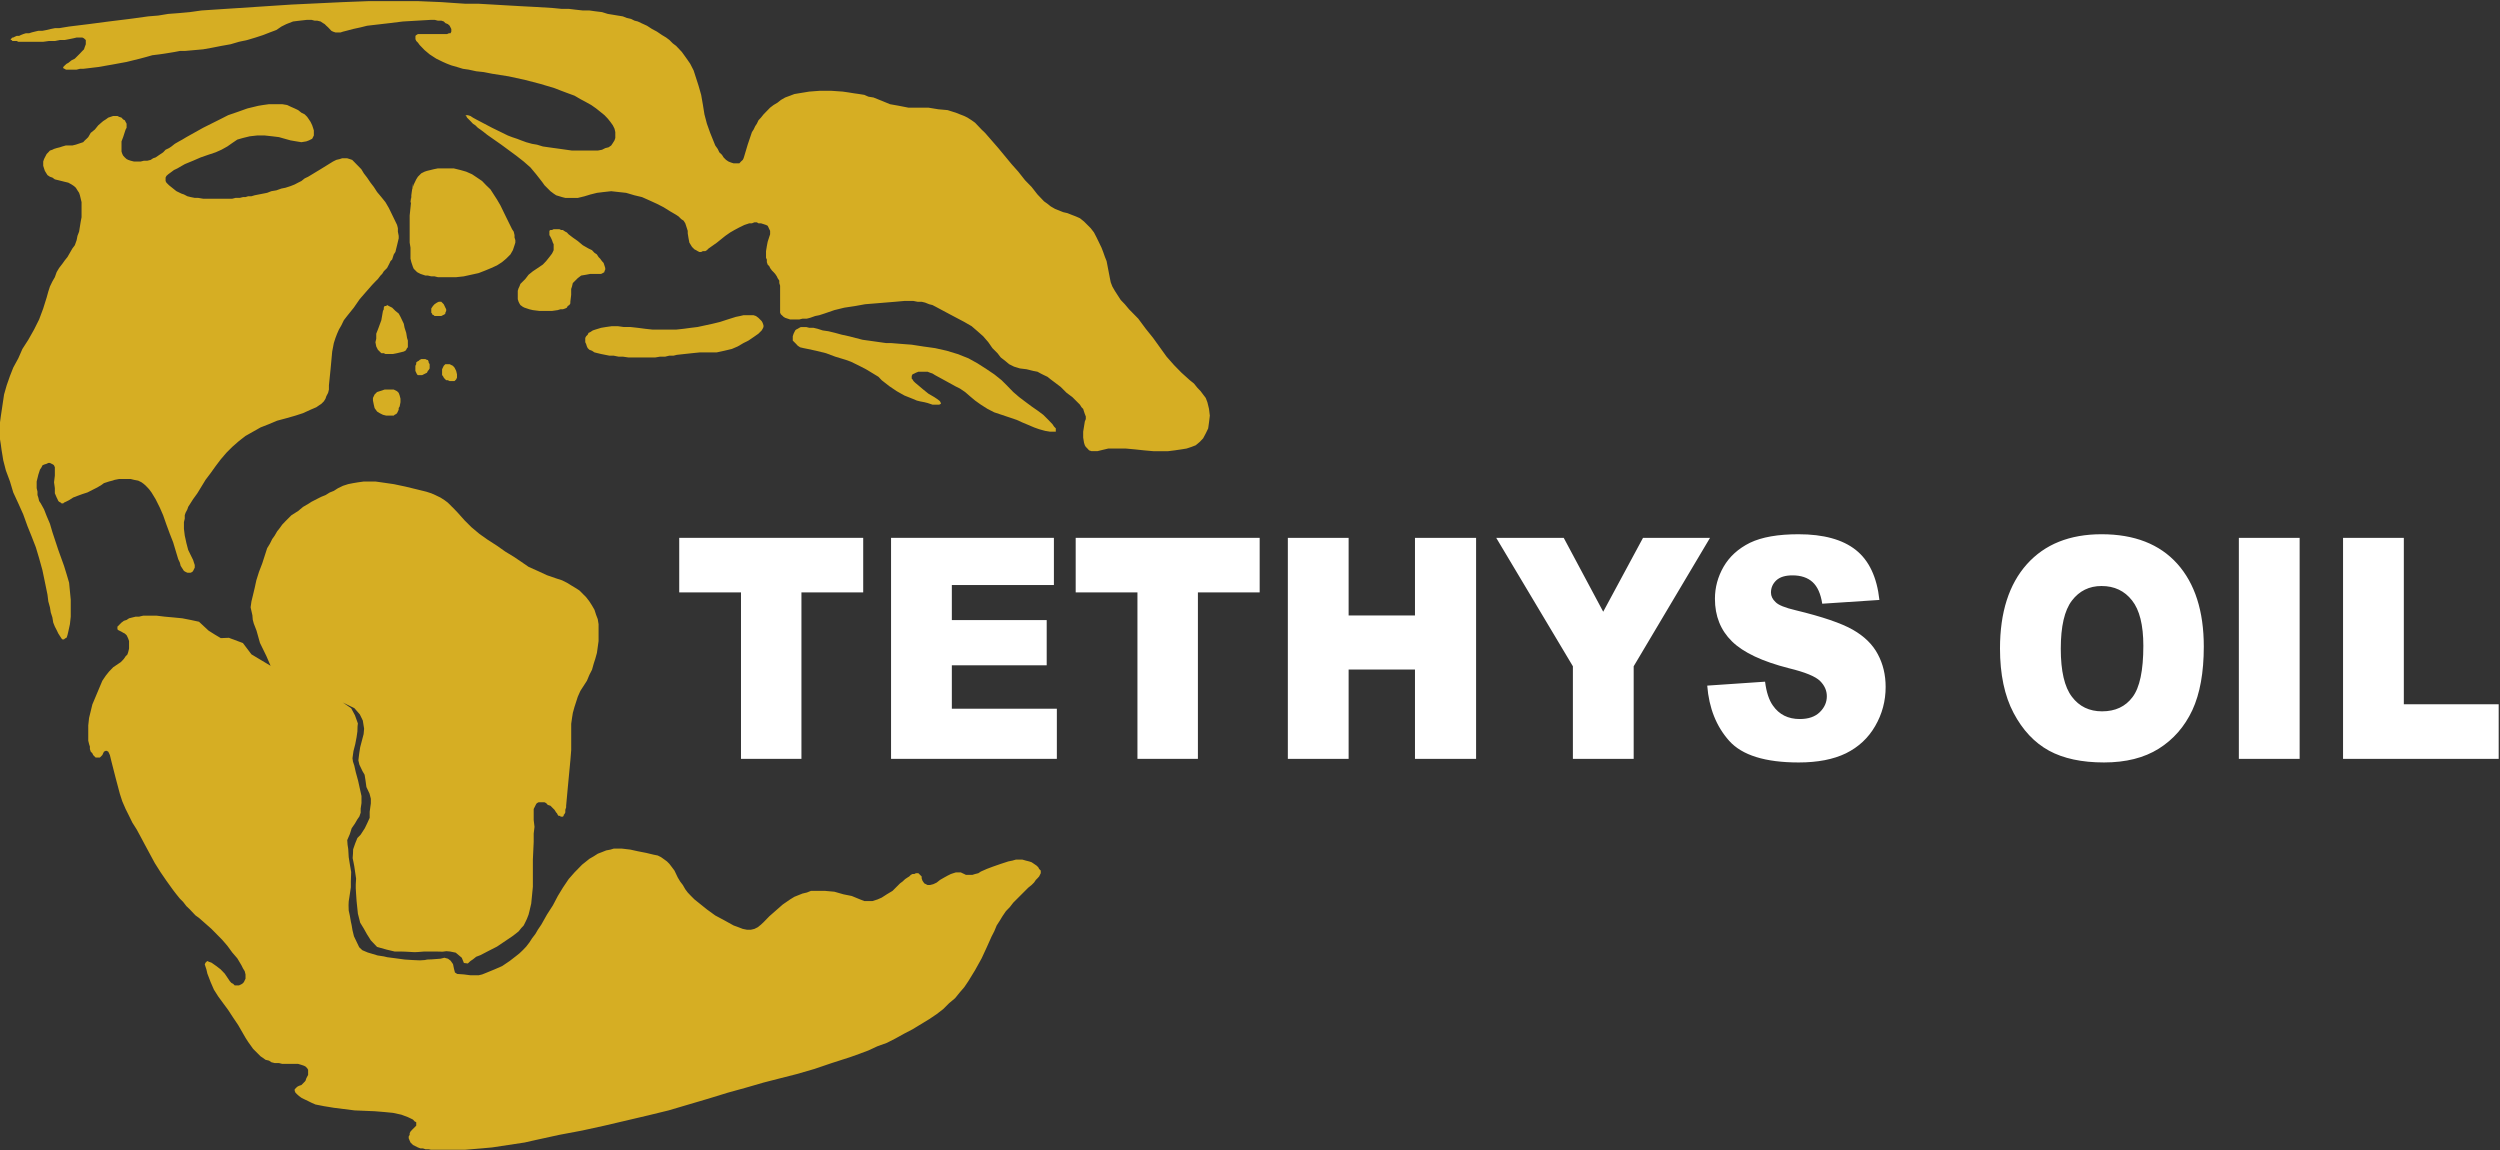
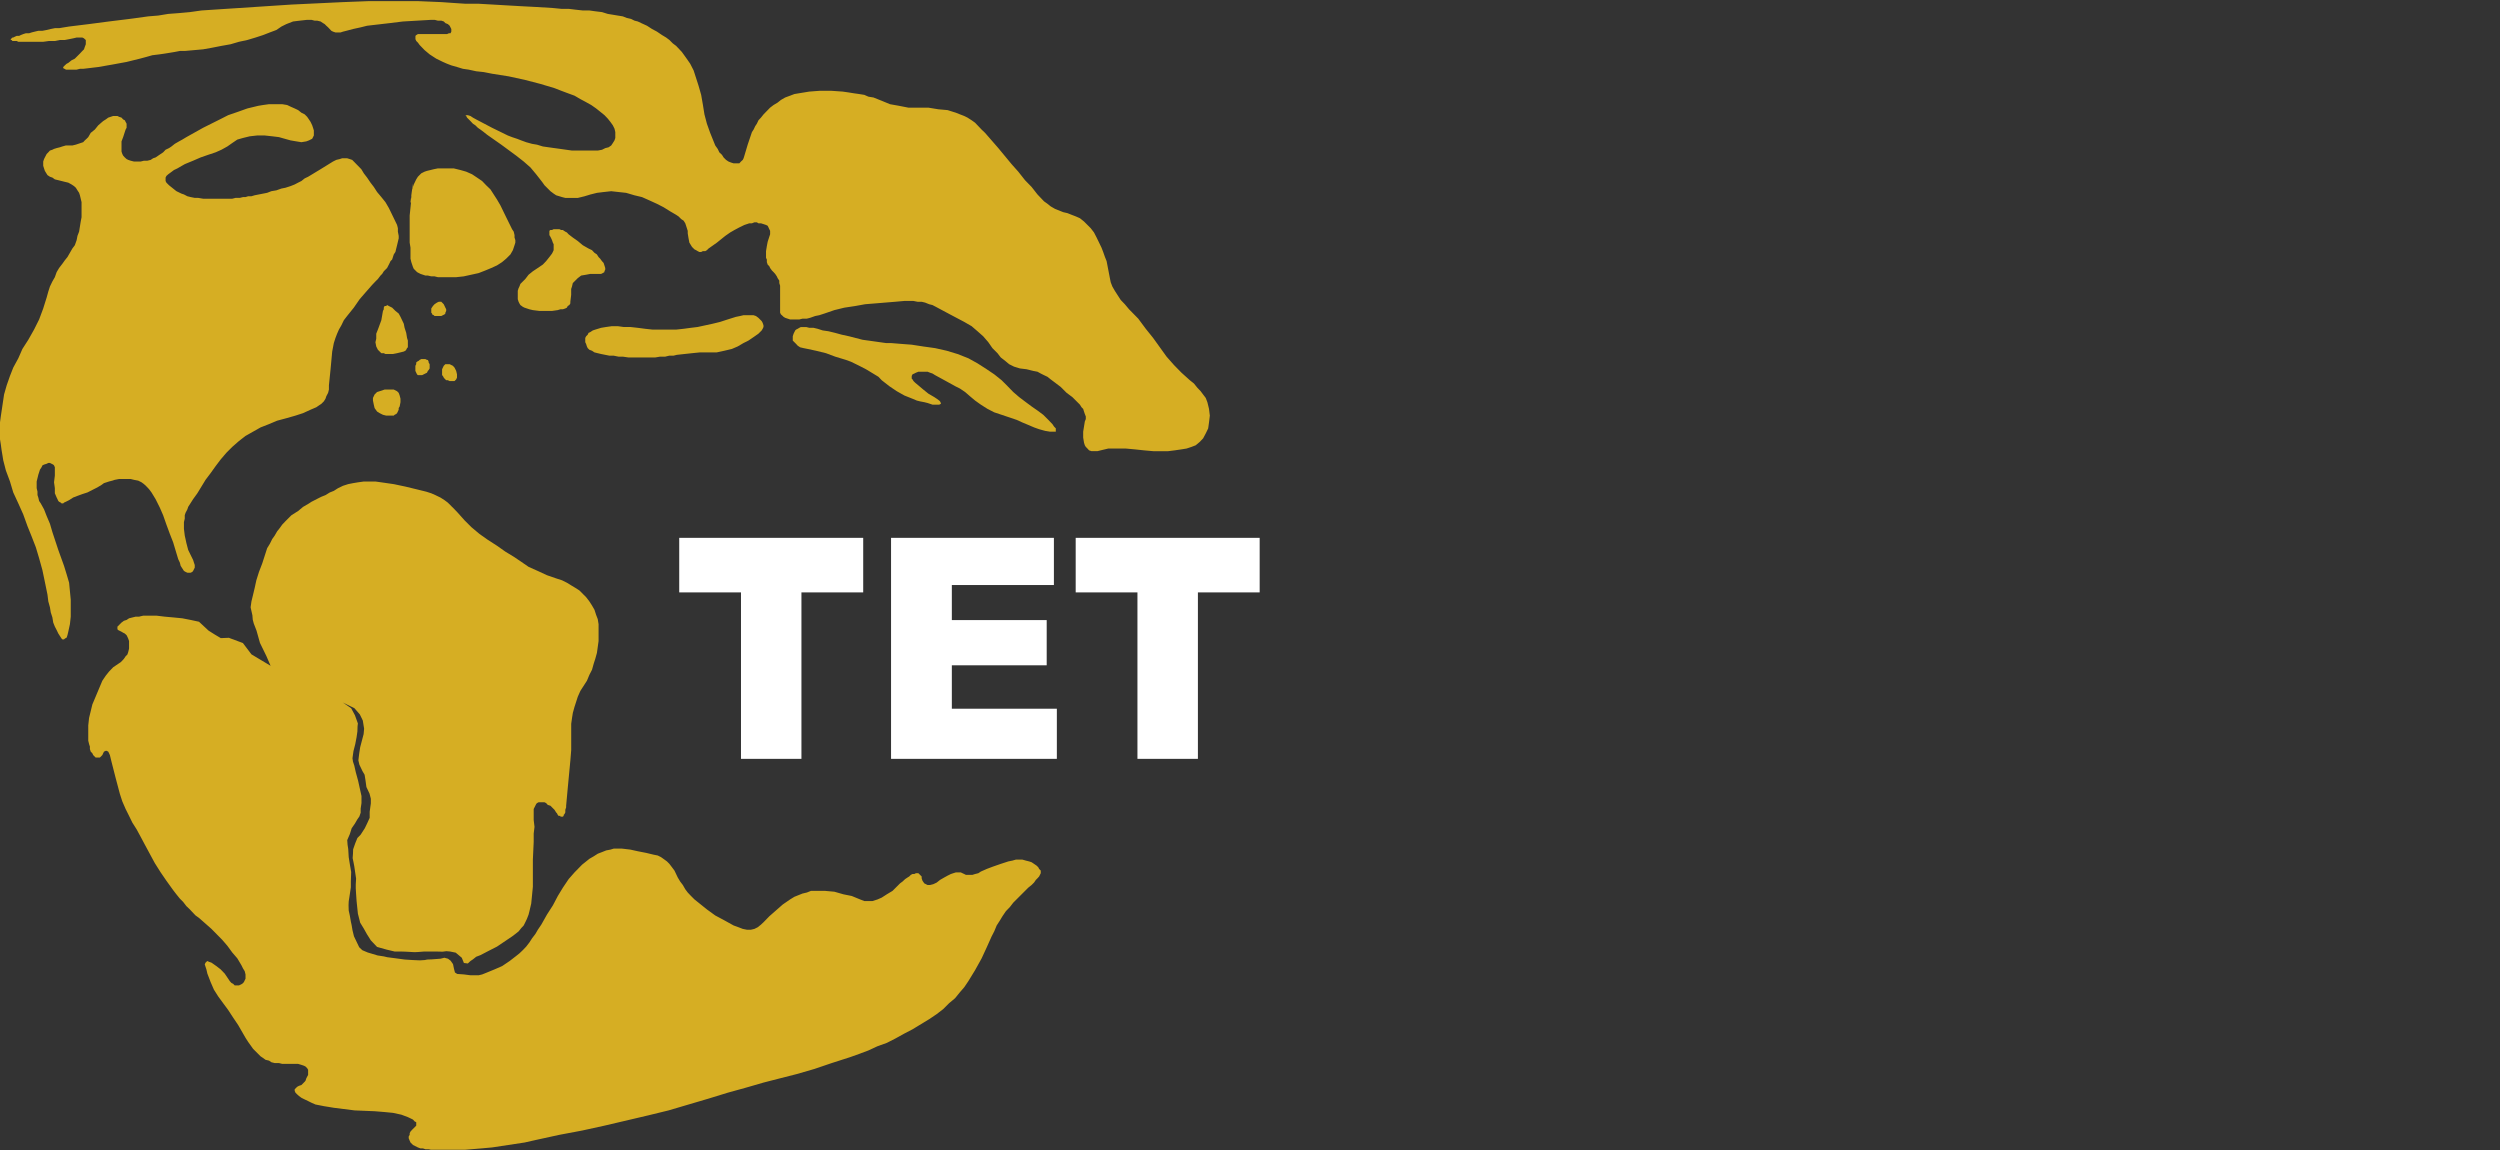
<svg xmlns="http://www.w3.org/2000/svg" version="1.2" viewBox="0 0 1526 702" width="1526" height="702">
  <rect x="0" y="0" width="1526" height="702" fill="#333333" stroke="none" />
  <title>logo-svg</title>
  <defs>
    <clipPath clipPathUnits="userSpaceOnUse" id="cp1">
      <path d="m53.87 199.63h590.59v502.17h-590.59z" />
    </clipPath>
    <clipPath clipPathUnits="userSpaceOnUse" id="cp2">
      <path d="m53.87 199.63h590.59v502.17h-590.59z" />
    </clipPath>
  </defs>
  <style>
		.s0 { fill: #d6ae23 } 
		.s1 { fill: #ffffff } 
	</style>
  <g id="Symbols">
    <g id="header">
      <g id="logo">
        <path id="Fill-1" class="s0" d="m9.1 22.4l1.1-0.5h1.5l1-0.5 1.5-0.6 1.6-0.5h2l1.5-0.5 2-0.5 2.1-0.5h2.5l2.6-0.5 2.5-0.6 2.5-0.5h2.6l3-0.5 3.1-0.5 12.2-1.5 12.2-1.6 12.2-1.5 11.7-1.6 6.1-0.5 6.1-1 6.6-0.5 6.6-0.6 7.1-1 7.6-0.5 7.6-0.5 7.7-0.5 32-2.1 31.5-1.5 15.8-0.6h29.9l14.3 0.6 7.1 0.5 7.6 0.5h8.1l8.7 0.5 8.6 0.5 8.7 0.5 9.6 0.5 9.7 0.6 5.1 0.5h4.5l4.1 0.5 4.6 0.5h4l3.6 0.5 4.1 0.5 3.5 1.1 3.1 0.5 3 0.5 3.1 0.5 2.5 1 2.6 0.6 2 1 2 0.5 2.1 1 3.5 1.6 3.1 2 3 1.6 3.1 2.1 2.5 1.5 2 1.5 2.1 2.1 2 1.5 3.5 3.7 2.6 3.6 2.5 3.6 2.1 4.1 3 9.3 1.6 5.6 1 5.7 1 6.2 1.5 5.7 2 5.6 2.1 5.2 1 2.5 1.5 2.1 1 2.1 1.6 1.5 1 1.6 1.5 1.5 1.5 1 1.5 0.6 1.6 0.5h3.5l1-1.1 1.1-1 0.5-1 0.5-1.6 2-6.7 2.6-7.7 1-1.5 1-2.1 1-1.5 1-2.1 1.5-1.6 1.6-2 4-4.1 2.1-1.6 2.5-1.5 2-1.6 2.6-1.5 3-1.1 2.6-1 3-0.5 6.1-1 6.6-0.5h6.6l7.2 0.5 3.5 0.5 3.1 0.5 3.5 0.5 3.1 0.5 2.5 1.1 3.1 0.5 5 2 5.1 2.1 5.6 1 5.6 1.1h12.2l6.1 1 5.6 0.5 5.1 1.6 2.5 1 2.6 1 2 1 2.5 1.6 2.1 1.5 2 2.1 2 2.1 2.1 2 8.1 9.3 8.1 9.8 4.1 4.6 4.1 5.2 4 4.1 3.6 4.6 4 4.2 2.1 1.5 2 1.6 2.6 1.5 2.5 1 2.5 1 2.6 0.6 2.5 1 2.6 1 2.5 1.1 2.5 2 2.1 2.1 2 2 2 2.6 1.6 3.1 1.5 3.1 1.5 3.1 1 2.6 1.1 3.1 1 2.5 0.5 2.6 0.5 2.6 0.5 2.6 0.5 2.6 0.5 2.5 1 2.6 1.5 2.6 1.6 2.5 2 3.1 2.5 2.6 2.6 3.1 5.6 5.7 4.6 6.2 4.5 5.6 4.1 5.7 4.1 5.7 4.5 5.1 4.6 4.7 5.1 4.6 2.5 2 2.1 2.6 2 2.1 1.5 2 1.6 2.1 1 2.6 0.5 2 0.5 2.1 0.5 4.1-0.5 4.2-0.5 3.6-1.5 3.1-1.6 3-2 2.1-2.5 2.1-2.6 1-3 1-3.1 0.5-4.1 0.6-4 0.5h-9.2l-5.6-0.5-5.6-0.6-5.5-0.5h-10.7l-4.6 1.1-2 0.5h-3.6l-1.5-0.5-1-1.1-1-1-0.6-1-0.5-1.6-0.5-3.1v-3.6l0.5-3.1 0.5-3.1 0.6-1.5v-1.6l-0.6-1.5-0.5-1.5-0.5-1.6-1-1-1-1.6-1.5-1.5-3.1-3.1-3.5-2.6-3.6-3.6-4.1-3.1-2-1.5-2-1.6-2.1-1-2-1-2-1.1-2.6-0.5-2-0.5-2-0.5-4.1-0.5-3.6-1.1-3-1.5-2.5-2.1-2.6-2-2-2.6-3.1-3.1-2.5-3.6-3.1-3.6-3.5-3.1-3.6-3.1-4.5-2.6-8.7-4.6-8.6-4.6-2.1-1.1-2-0.5-2.5-1-2.1-0.5h-2.5l-2.5-0.5h-5.6l-5.6 0.5-6.1 0.5-6.1 0.5-6.1 0.5-6.1 1.1-6.6 1-6.1 1.5-6.1 2.1-3.1 1-2.5 0.5-3.1 1.1-2 0.5h-2.6l-2 0.5h-5.6l-1.5-0.5-1.5-0.5-1-0.6-0.5-0.5-1.1-1-0.5-1v-16.5l-0.5-1.6v-1.5l-1-1.5-0.5-1.1-1-1.5-1-1.1-1-1-1.1-1.5-0.5-1.1-1-1-0.5-1.5v-1.6l-0.5-1v-4.1l0.5-3.1 0.5-2.6 1-3.1 0.5-1.5v-2.1l-0.5-1-0.5-1.1-0.5-1-1-0.5-1.5-0.5-1.6-0.5h-1.5l-1-0.6h-1.5l-1.5 0.6h-1.6l-1.5 0.5-1.5 0.5-3.1 1.5-3 1.6-2.6 1.5-3 2.1-5.1 4.1-5.1 3.6-1 1-1 0.6h-1.5l-1 0.5h-1.1l-1-0.5-1-0.6-1-0.5-1.5-1.5-1.6-2.6-0.5-2.6-0.5-3.1v-1.5l-1-3.1-0.5-1.5-1-1.6-1.5-1-1.6-1.6-1.5-1-3.6-2.1-4-2.5-4.1-2.1-4.6-2.1-4.5-2-4.6-1.1-5.1-1.5-4.6-0.5-4.5-0.5-4.6 0.5-4.1 0.5-4 1-3.6 1.1-4.1 1h-7.6l-2-0.5-1.6-0.5-2-0.6-1.5-1-2-1.5-1.6-1.6-2-2-1.5-2.1-3.6-4.6-3.5-4.2-4.1-3.6-4.6-3.6-9.1-6.7-8.7-6.1-2-1.6-2-1.5-1.6-1.1-1.5-1.5-1.5-1-1.5-1.6-2.1-2.1-0.5-1-0.5-0.5h1.5l1.6 0.5 1.5 1 2 1.1 9.7 5.1 9.6 4.7 2.6 1 3 1 2.6 1 3 1.1 3.6 1 3 0.5 3.6 1.1 3.5 0.5 7.2 1 7.1 1h15.7l2.6-0.5 2-1 2-0.5 1.6-1.1 1-1.5 1-1.6 0.5-1.5v-3.6l-0.5-2.1-1-2-1.5-2.1-1.6-2-2-2.1-2.6-2.1-2.5-2-3-2.1-3.6-2-3-1.6-3.6-2.1-4.1-1.5-4-1.5-4.1-1.6-8.7-2.6-9.6-2.5-9.7-2.1-10.1-1.6-5.1-1-4.6-0.5-4.6-1-3.5-0.5-3.6-1.1-3.5-1-2.6-1-2.5-1.1-4.1-2-4-2.6-3.1-2.6-3-3.1-1.1-1.5-1-1-0.5-1.1v-2l0.5-0.5 1-0.6h17.8l1.1-0.5h1l0.5-1v-1.6l-0.5-1-0.5-1-1.1-1-1.5-0.6-1-1-1.5-0.5h-2.1l-2-0.5h-2l-8.7 0.5-8.6 0.5-8.1 1-13.8 1.6-4 1-4.6 1-4.1 1.1-2 0.5-1.5 0.5h-3.1l-1.5-0.5-1-0.5-2-2.1-1.1-1-1-1-1-0.6-1.5-1-2.1-0.5h-1.5l-2-0.5h-2.6l-4.5 0.5-4.1 0.5-4.1 1.6-3 1.5-3.1 2.1-4 1.5-4.1 1.6-4.6 1.5-5 1.5-5.1 1.1-5.1 1.5-5.6 1-5.6 1.1-5.6 1-5.6 0.5-5.6 0.5h-3l-3.1 0.6-3 0.5-3.1 0.5-3.5 0.5-4.1 0.5-3.5 1-4.1 1.1-8.1 2-8.7 1.6-8.6 1.5-9.2 1.1h-2l-2 0.5h-6.6l-0.6-0.5h-0.5l-0.5-0.6v-0.5l0.5-0.5 0.5-0.5 1.1-1 1-0.5 2-1.6 2-1 3.1-3.1 1.5-1.6 1-1 0.5-1.5 0.6-1.6v-2.6l-0.6-0.5-0.5-0.5-1-0.5h-3.5l-2.1 0.5-2.5 0.5-2.6 0.5h-3l-3.1 0.6h-3.5l-3.6 0.5h-15.2l-1-0.5h-2.6l-0.5-0.6h-0.5v-0.5l0.5-0.5 0.5-0.5h0.5l1-0.5m65.1 49.4l1 1.1 1 0.5 0.5 1 0.6 1.1v2.5l-0.6 1.1-0.5 1.5-1 3.1-1 2.6v6.2l0.5 1.5 0.5 1 1 1.1 1.1 1 1 0.5 1.5 0.5 2 0.5h4.1l2-0.5h2.1l2-0.5 1.5-1 1.5-0.5 3.1-2.1 1.5-1 1.5-1.6 2.1-1 1.5-1 2-1.6 2.6-1.5 2-1.1 2.5-1.5 10.2-5.7 10.2-5.1 5.1-2.6 6.1-2.1 5.6-2 6.6-1.6 3-0.5 3.6-0.5h8.1l3 0.5 2.1 1 2.5 1.1 2.1 1 2 1.6 2 1 1.5 1.5 1.1 1.6 1 1.5 1 2.1 0.5 1.5 0.5 1.6v3.1l-0.5 1-0.5 1-1 0.5-1 0.5-1.6 0.6-3 0.5-3.1-0.5-3.5-0.6-3.6-1-3.5-1-4.1-0.5-4.6-0.5h-4.6l-4.5 0.5-4.1 1-3.5 1-3.1 2.1-3 2.1-3.6 2-3.6 1.6-4.5 1.5-4.6 1.6-4.6 2-5.1 2.1-4.5 2.6-2.1 1-2 1.5-1.5 1.1-1.1 1-0.5 1v2.1l0.5 1 1.6 1.6 2.5 2 2 1.6 3.1 1.5 1.5 0.5 2.1 1.1 2 0.5 2.5 0.5h2.1l3 0.5h17.8l2-0.5h2.6l2-0.5h1.5l1.6-0.5h2l2-0.6 5.1-1 2.5-0.5 2.6-1 3-0.5 3.1-1.1 2.5-0.5 3.1-1 2.5-1 2.1-1.1 2-1 2-1.6 2.1-1 7.6-4.6 7.6-4.7 2-1 2.1-0.5 1.5-0.5h3l1.6 0.5 1.5 0.5 1 1 4.6 4.7 1.5 2.5 2 2.6 2.1 3.1 2 2.6 2 3.1 2.6 3.1 2.5 3.1 2.1 3.6 2 4.1 3 6.2 0.5 2v2.1l0.5 2.6v1.5l-0.5 2.1-0.5 2.1-0.5 2-0.5 2.1-1 1.5-1 3.1-1 1-0.5 1.1-0.5 1-1.1 2.1-1 1-1 1-1 1.6-1 1-1.6 2.1-1.5 1.5-2 2.1-3.6 4.1-4 4.6-3.6 5.2-4.1 5.1-2 2.6-1.5 3.1-1.5 2.6-1.1 2.5-1 2.6-1 3.1-1 5.2-1 10.8-1 9.8v2.6l-0.5 2-1.1 2.1-0.5 1.5-1 1.6-1.5 1.5-1.5 1-1.6 1.1-3.5 1.5-4.6 2.1-4.6 1.5-5.6 1.6-5.6 1.5-5 2.1-5.1 2-9.2 5.2-4 3.1-4.1 3.6-3.6 3.6-3.5 4.1-3.1 4.1-3 4.2-3.1 4.1-5 8.2-2.6 3.6-3 4.7-0.5 1.5-1.1 2.1-0.5 1.5v2.1l-0.5 2.1v4.1l0.5 4.1 1 4.6 1.1 4.2 2 4.1 1 2 0.5 1.6 0.5 1.5v1.6l-0.5 1-0.5 1-0.5 0.6-1 0.5h-2l-1.1-0.5-1-0.6-2-3.1-0.5-2-1-2.1-3.1-10.3-2-5.1-2.1-5.7-2-5.7-2-4.6-2.6-5.2-2.5-4.1-1.5-2-1.5-1.6-1.6-1.5-1.5-1.1-2-1-2.6-0.5-2-0.5h-7.1l-2.6 0.5-1.5 0.5-2 0.5-1.5 0.5-1.6 0.5-1.5 1.1-2.5 1.5-6.1 3.1-3.1 1-3 1.1-2.6 1-2.5 1.6-2 1-1.1 0.5-0.5 0.5h-1l-0.5-0.5-1-0.5-0.5-0.5-0.5-1.1-0.5-1-1.1-2.6v-3.1l-0.5-3.6 0.5-4.1v-5.1l-0.5-1.1-0.5-0.5-1-0.5-1-0.5h-1l-1 0.5-1.6 0.5-1 0.5-0.5 1.1-1 1.5-0.5 1.6-0.5 1.5-0.5 2.1-0.5 2v4.1l0.5 2.1v2.1l0.5 1.5 0.5 2.1 1 1.5 2 3.6 1.6 4.1 2 4.7 1.5 5.1 3.6 10.9 3.5 9.7 1.6 5.2 1.5 5.1 0.5 5.2 0.5 5.2v10.3l-0.5 4.6-1 4.6-0.5 2.1-0.5 1.5-1.1 0.6-0.5 0.5h-1l-0.5-0.5-2-3.1-1-2.1-1.1-2.1-1-2.5-0.5-3.1-1-3.1-0.5-3.1-1-3.6-0.5-4.1-1.6-7.8-1.5-7.2-2-7.2-2-6.7-2.6-6.7-2.5-6.2-2.6-7.2-3-6.7-3.1-6.7-2-6.7-2.5-6.7-1.6-6.2-0.5-3.1-0.5-3-0.5-3.7-0.5-3.1v-10.2l0.5-3.7 1-6.7 1-6.7 1.6-5.6 2-5.7 2-5.1 3.1-5.7 2.5-5.7 3.6-5.6 3.5-6.2 3.1-6.2 2.5-6.7 2.1-6.7 1-3.6 1-3.1 1.5-3.1 1.5-2.6 1.1-3.1 1.5-2.5 2-2.6 1.5-2.1 1.6-2 1.5-2.6 1.5-2.6 1.5-2 1.1-3.1 0.5-2.6 1-2.6 0.5-3.1 0.5-3.1 0.5-2.6v-9.2l-0.5-2.1-0.5-2.1-0.5-1.5-1-1.5-1-1.6-1.1-1-1.5-1-2-1.1-2.1-0.5-2-0.5-2-0.5-2.1-0.5-1.5-1.1-1.5-0.5-1.5-1-1-1.6-0.6-1-0.5-1.5-0.5-1.6v-2.6l0.5-1.5 0.5-1 1.1-2.1 1-1 1-1.1 1.5-0.5 1-0.5 1.6-0.5 2-0.5 1.5-0.5 2.1-0.6h4l2.1-0.5 1.5-0.5 1.5-0.5 1.5-0.5 1-1.1 1.1-1 1-1 1.5-2.6 2.5-2 2.1-2.6 3-2.6 1.6-1 1.5-1.1 1.5-0.5 1.5-0.5h2.6l1 0.5 1.5 0.5m175.9 59.8l2-19.6v2.6l-0.5 2.1v1.5l-0.5 2.1v2.6l-0.5 1v2.1-2.6l0.5-4.2 0.5-3.6 1-3 1.5-3.1 1-1.6 2.1-2.1 2-1 1.5-0.5 2.1-0.5 2-0.5 2.5-0.5h9.7l4.1 1 3.5 1 3.6 1.6 3 2 3.1 2.1 2.5 2.6 2.6 2.5 2 3.1 2 3.1 2.1 3.6 3.5 7.2 3.6 7.3 1 1.5 0.5 2.1v1.5l0.5 1.6v1.5l-0.5 1.6-0.5 1.5-0.5 1.5-1.5 2.6-2.6 2.6-2.5 2.1-3.1 2-3.5 1.6-3.6 1.5-4.1 1.6-9.1 2-4.6 0.5h-11.2l-2-0.5h-2l-2.1-0.5h-1.5l-1.5-0.5-1.5-0.5-1-0.5-1.1-0.6-2-2-0.5-1.1-0.5-1.5-0.5-1.5-0.5-2.1v-6.7l-0.5-3.1v-16.5m2-19.6v2.6l-0.5 2.1v1.5l-0.5 2.1v2.6l-0.5 1v2.1-2.6l0.5-4.2 0.5-3.6 1-3 1.5-3.1 1-1.6 2.1-2.1 2-1 1.5-0.5 2.1-0.5 2-0.5 2.5-0.5h9.7l4.1 1 3.5 1 3.6 1.6 3 2 3.1 2.1 2.5 2.6 2.6 2.5 2 3.1 2 3.1 2.1 3.6 3.5 7.2 3.6 7.3 1 1.5 0.5 2.1v1.5l0.5 1.6v1.5l-0.5 1.6-0.5 1.5-0.5 1.5-1.5 2.6-2.6 2.6-2.5 2.1-3.1 2-3.5 1.6-3.6 1.5-4.1 1.6-9.1 2-4.6 0.5h-11.2l-2-0.5h-2l-2.1-0.5h-1.5l-1.5-0.5-1.5-0.5-1-0.5-1.1-0.6-2-2-0.5-1.1-0.5-1.5-0.5-1.5-0.5-2.1v-6.7l-0.5-3.1v-16.5m-10.7 56.2l2 2 2 1.6 1.1 2 1 2.1 1 2.1 0.5 2.5 1 3.1 0.5 3.1 0.5 1.6v4.1l-0.5 0.5-0.5 1-0.5 0.6-1 0.5-2 0.5-2.1 0.5-2.5 0.5h-4.6l-1-0.5h-1.5l-0.5-0.5-1-1-0.6-0.6-0.5-1-0.5-1-0.5-2.6 0.5-2.1v-3.1l1-2.5 2.1-5.7 1-5.7 0.5-1v-1l0.5-1h1l0.5-0.6 1.1 0.6 1 0.5 1 0.5m-4.6 50h5.6l1 0.5 1 0.5 0.5 0.5 0.5 0.5 0.6 1.6 0.5 2v2.1l-0.5 2.6-0.6 1v1l-0.5 1.1-0.5 1-0.5 0.5-1 0.5-0.5 0.5h-4.6l-2-0.5-2-1-1.6-1-1.5-2.1-0.5-2.1-0.5-2.5v-1.6l1-2.1 1-1 0.5-0.5 1.6-0.5 1.5-0.5 1.5-0.5m37.1-50l0.5 1v1l-0.5 1.1v0.5l-0.5 0.5-1 0.5-1 0.5h-4.1l-0.5-0.5-1-0.5v-0.5l-0.5-0.5v-2.6l1-1.5 1-1.1 1.5-1 1.1-0.5h1.5l0.5 0.5 0.5 0.5 0.5 0.5 1 2.1m-18.3 37.6v-2.1l0.5-1v-1l0.5-0.5 1.1-0.6 0.5-0.5 1-0.5h2.5l1 0.5h0.5l0.5 1.1v0.5l0.6 1v2.6l-0.6 1-0.5 0.5-0.5 1.1-1 0.5-1 0.5-1 0.5h-2.6l-0.5-0.5-0.5-1-0.5-1.1v-1m16.3 1v-1l1-2.1 0.5-0.5 0.5-0.5h2.6l2 1 1 1.1 1 2 0.5 2.1v2l-0.5 1.1-0.5 0.5-0.5 0.5h-3l-1.1-0.5h-1l-1-1-0.5-0.6-0.5-1-0.5-0.5v-2.6m46.2-43.8v-5.1l0.5-1.6 0.5-1 0.6-1.6 1-1 2-2 2-2.6 2.6-2.1 3-2 3.1-2.1 2-2.1 2-2.5 1.6-2.1 0.5-1 0.5-1.1v-3.6l-0.5-1-0.5-1.5-0.5-1.1-0.5-1-0.6-1v-2.6l0.6-0.5h1l1-0.5h3.5l1.1 0.5h1l1.5 1 1 0.5 1 1.1 2.6 2 3 2.1 3.1 2.6 3.5 2 2.1 1 1.5 1.6 1.5 1 1 1.6 1 1 1.1 1.5 1 1.1 0.5 1.5 0.5 1.6v1l-0.5 1v0.5l-1 0.6-1 0.5h-6.6l-2.6 0.5-3 0.5-2.1 1.6-1.5 1.5-1.5 1.5-0.5 2.1-0.5 1.5v3.6l-0.5 4.2v1l-0.6 1-1 0.6-0.5 1-1 0.5-1.5 0.5h-1.5l-1.6 0.5-3.5 0.5h-7.7l-4-0.5-2.1-0.5-1.5-0.5-1.5-0.5-1-0.5-1.5-1.1-0.6-1-0.5-1-0.5-1.6m41.2 26.3v-2.6l0.5-1 1-1 0.5-1.1 1.1-0.5 1.5-1 1.5-0.5 3.6-1.1 3-0.5 3.6-0.5h3.5l3.6 0.5h4.1l4.5 0.5 4.6 0.6 4.6 0.5h14.2l4.6-0.5 4.5-0.6 4.1-0.5 4.6-1 4.6-1 4.5-1.1 4.6-1.5 5.1-1.6 2.5-0.5 2.1-0.5h6.1l1.5 0.5 1.5 1.1 2 2 0.6 1.1 0.5 1.5v1l-0.5 1.1-0.6 1-1 1-1 1-3 2.1-3.1 2.1-3 1.5-3.6 2.1-3.5 1.5-4.6 1.1-4.6 1h-10.2l-5 0.5-4.6 0.5-4.6 0.5-2 0.5h-2.6l-2.5 0.6h-3.1l-3 0.5h-16.3l-3.5-0.5h-2.6l-3-0.6h-2.6l-2.5-0.5-2.5-0.5-2.1-0.5-2-0.5-1.5-1-1.6-0.6-1-1-0.5-1-0.5-1.6-0.5-1" />
        <g id="Group-15">
          <g id="Clip-13">
					</g>
          <g id="Clip-Path: Fill-12" clip-path="url(#cp1)">
            <path id="Fill-12" class="s0" d="m483.9 205.3l0.5-1.6 1-2 0.5-0.5 1-0.5 1-0.6 1-0.5h3.1l2 0.5h2.6l2.5 0.6 3.1 1 3.5 0.5 4.1 1 4 1.1 4.6 1 8.1 2.1 3.6 0.5 3.6 0.5 3.5 0.5 3.6 0.5h3l6.1 0.5 6.6 0.5 7.1 1.1 7.2 1 7.1 1.6 6.6 2 6.6 2.6 5.6 3.1 5.6 3.6 4.6 3.1 4.5 3.6 3.6 3.6 3.5 3.6 3.6 3.1 4.1 3.1 3.5 2.6 3.6 2.5 3.5 2.6 3.1 3.1 2.5 2.6 1 1.5 1.1 1.1v2h-3.6l-3-0.5-3.6-1-3.1-1.1-3.5-1.5-3.6-1.5-3.5-1.6-9.2-3.1-4.5-1.5-4.1-2.1-4.1-2.6-3.5-2.5-3.1-2.6-3-2.6-3.1-2.1-3-1.5-5.6-3.1-6.6-3.6-1.6-1-1.5-0.5-1.5-0.6h-5.6l-1.5 0.6-1 0.5-1.1 0.5-0.5 1v1.6l0.5 0.5 0.6 1 1 1 2.5 2.1 2.5 2.1 3.1 2.5 3.6 2.1 1.5 1 1.5 1.1 0.5 0.5 0.5 1v0.5l-1 0.5h-4.1l-1.5-0.5-1.5-0.5-2-0.5-2.6-0.5-2-0.5-2.6-1.1-5-2-4.6-2.6-4.6-3.1-4.6-3.6-2-2.1-5.1-3.1-2.5-1.5-3.1-1.6-3-1.5-3.1-1.5-3-1.1-6.6-2-5.6-2.1-6.1-1.5-5.1-1.1-2.5-0.5-2.1-0.5-1.5-1-1-1.1-2-2v-2.6" />
          </g>
          <g id="Clip-Path: Fill-14" clip-path="url(#cp2)">
            <path id="Fill-14" class="s0" d="m276.5 588.4l0.6 2.9 0.6 2.3 1.4 0.9 4.2 0.3 1.4 0.2 2.5 0.3h5l2.1-0.5 2.5-1 5.1-2.1 4.6-2 4.6-3.1 4-3.1 2-1.6 2.1-2 2-2.1 2-2.6 1.6-2.5 2-2.6 1.5-2.6 2.1-3.1 3.5-6.2 3.6-5.6 3-5.7 3.1-5.1 3.5-5.2 3.6-4.1 4.6-4.7 4.5-3.6 2.6-1.5 2.5-1.6 2.6-1 2.5-1 2.6-0.5 2-0.6h5.1l5.1 0.6 4.5 1 5.1 1 4.6 1.1 2.5 0.5 2 1 2.1 1.5 1.5 1.1 1.5 1.5 1.6 2.1 1.5 2 1 2.1 1 2.1 1.5 2.5 1.6 2.1 1.5 2.6 1.5 2 2 2.1 2.1 2.1 2.5 2 5.1 4.1 5.1 3.7 5.6 3 5.6 3.1 3 1.1 2.6 1 2.5 0.5h2.5l2.1-0.5 2-1 2-1.6 1.6-1.5 3.5-3.6 4.1-3.6 4.1-3.6 4.5-3.1 2.6-1.6 2.5-1 2.5-1 2.6-0.6 2.5-1h8.7l5.6 0.5 5.6 1.6 5 1 5.1 2.1 2.6 1h5l3.1-1 2.5-1.1 3.1-2 3.5-2.1 3.1-3.1 1.5-1.5 1.5-1.1 1.6-1.5 1.5-1 1-0.6 1-1 1-0.5h1.1l1-0.5h1.5l0.5 0.5 0.5 0.5 0.5 0.5 0.5 0.5v1.1l0.5 1.5 1.1 1.6 1 0.5 1 0.5h1.5l2-0.5 2.1-1 2-1.6 2.6-1.5 2-1.1 2-1 1.5-0.5 1.6-0.5h3l1 0.5 1.1 0.5 1 0.5h4l1.6-0.5 2-0.5 1.5-1 3.6-1.6 4-1.5 4.6-1.6 4.6-1.5 2.5-0.5 2.1-0.6h4l2.1 0.6 2 0.5 1.5 0.5 1.5 1 1.6 1.1 1 1 0.5 1 1 1v1.6l-0.5 1-0.5 1-1 1.1-1 1-1.1 1.6-1.5 1.5-2 1.6-2 2-2.1 2.1-5.1 5.1-2 2.6-2.5 2.6-2.1 3.1-1.5 2.5-2 3.1-1.5 3.6-1.6 3.1-3 6.7-3.1 6.7-4 7.2-4.1 6.7-2.5 3.7-2.6 3-3 3.7-3.6 3-3.6 3.6-4 3.1-4.6 3.1-5.1 3.1-5.1 3.1-5 2.6-5.6 3.1-5.1 2.6-5.6 2-5.6 2.6-5.6 2.1-5.6 2-11.2 3.6-10.6 3.6-10.7 3.1-10.2 2.6-10.1 2.6-10.7 3.1-11.2 3.1-11.7 3.6-12.2 3.6-12.2 3.6-12.7 3.1-13.2 3.1-13.2 3.1-13.7 3-13.8 2.6-14.2 3.1-7.1 1.6-6.6 1-6.6 1-6.6 1-6.6 0.6-6.1 0.5-6.1 0.5h-17.8l-2.1-0.5h-2l-1.5-0.5h-1.5l-1.6-0.6-1-0.5-1-0.5-1-0.5-0.5-0.5-0.5-0.5-0.5-0.5-0.5-1.1-0.6-1.5v-1.1l0.6-1v-1l0.5-1 1-1.1 1-1 1-1 0.5-0.5v-2.1l-1-0.5-1-1.1-1-0.5-2.1-1-4-1.5-5.1-1.1-5.1-0.5-6.1-0.5-12.2-0.5-12.7-1.6-3-0.5-3.1-0.5-2.5-0.5-2.6-0.5-2.5-1.1-2-1-2.1-1-2-1-1.5-1.1-1.1-1-1-1-0.5-1.1v-1l0.5-0.5 1-1 1.1-0.6 1.5-0.5 1-1 1-1 0.5-0.6 0.5-1.5 1.1-2.1v-3.1l-0.6-1-1-1-1-0.5-1.5-0.5-2-0.6h-9.7l-2-0.5h-2.6l-2-0.5-1.5-1-2.1-0.5-1.5-1.1-1.5-1-1.5-1.5-1.6-1.6-1.5-1.5-1.5-2.1-1.5-2.1-1.6-2.5-1.5-2.6-3-5.2-3.1-4.6-3-4.6-3.1-4.2-3-4.1-2.6-4.1-2-4.6-2-5.2-0.6-2.6-0.5-1.5-0.5-1.6 0.5-1 0.5-0.5 0.6-0.5 1 0.5 1.5 0.5 3 2.1 2.6 2 2.5 2.6 2.1 3.1 1 1.5 1 1.1 1 0.5 1 1h2.6l1-0.5 1-0.5 1-1 0.5-1.1 0.5-1v-2.6l-0.5-2-1-1.6-1-2-2.5-4.2-3.1-3.6-3-4.1-3.1-3.6-6.6-6.7-7.6-6.7-2.1-1.5-2-2.1-1.5-1.6-2.1-2-2-2.6-2-2-2.1-2.6-2-2.6-4.1-5.7-3.5-5.1-3.6-5.7-6.1-11.3-2.5-4.7-2.5-4.6-2.6-4.1-2-4.1-2.1-4.2-2-4.6-1.5-4.6-2.6-9.8-2.5-9.8-1-4.1-0.5-1.1-0.5-1-1-0.5h-0.5l-1.1 0.5-0.5 1-0.5 1.1-1 1-0.5 0.5h-2.6l-0.5-0.5-1-1-0.5-1.1-1-1-0.5-1.6v-1.5l-0.5-1.5-0.5-2.1v-9.3l0.5-4.6 2-8.2 6.1-14.5 2.1-3.1 2-2.5 2.5-2.6 3.1-2.1 1.5-1 1-1 1-1.1 1-1.5 1.1-1.1 0.5-1.5 0.5-2.1v-4.6l-0.5-1.5-0.5-1.1-0.5-1-1.1-1-1-0.5-1-0.6-1-0.5-1-0.5-0.5-0.5v-1.6l0.5-0.5 1-1 1-1 1.5-1.1 1.6-0.5 1.5-1 2-0.5 2-0.5h2.1l2.5-0.6h8.2l5 0.6 5.6 0.5 5.1 0.5 5.1 1 5.1 1.1 5.8 5.4 3.8 2.4 3.7 2.2 4.9-0.2 8.6 3.2 5.2 6.9 11.7 7-2.6-6-3.9-8-2.1-7.5-1.7-4.4-0.6-2.3-0.2-2.6-1.1-4.9 0.5-3.6 1-4.1 1-4.2 1-4.6 1.6-5.1 2-5.2 2-6.2 1-3.1 1.6-2.6 1.5-3 1.5-2.1 1.5-2.6 1.6-2 1.5-2.1 2-2.1 3.6-3.6 4.1-2.6 3-2.5 3.6-2.1 1.5-1 4.1-2.1 2-1 2.5-1 2.6-1.6 2.5-1 2.5-1.6 3.1-1.5 3.1-1 3-0.6 3-0.5 3.6-0.5h7.1l3.6 0.5 7.6 1.1 7.1 1.5 6.6 1.6 6.1 1.5 3.1 1 2.5 1.1 3.1 1.5 2.5 1.6 2 1.5 4.1 4.1 2 2.1 4.1 4.6 4.1 4.1 5 4.2 5.1 3.6 5.6 3.6 5.1 3.6 5.1 3.1 4.6 3.1 4.5 3.1 5.6 2.5 5.6 2.6 6.1 2.1 3.1 1 3 1.5 2.6 1.6 2.5 1.5 2.5 1.6 2.1 2.1 2 2 2 2.6 1.6 2.5 1.5 2.6 1 3.1 1 2.6 0.5 3.1v10.3l-0.5 3.6-0.5 3.6-1 3.6-1 3.1-1 3.6-1.6 3.1-1.5 3.6-2 3.1-2 3.1-1.6 3.6-2 6.2-1 3.6-0.5 3.1-0.5 3.6v16l-0.5 6.2-1.6 16.9-1 10.9v1l-0.5 1.5v1.6l-0.5 1-0.5 0.5v0.6l-0.5 0.5h-1.5v-0.5h-1.1l-0.5-0.6-0.5-1-0.5-0.5-1-1.6-1.5-1.5-1-1-1.6-0.5-1-1.1-1-0.5h-3.6l-1 0.5-0.5 0.6-0.5 1-0.5 1-0.5 1v6.7l0.5 4.2-0.5 4.1v5.1l-0.5 10.8v16.5l-0.5 5.2-0.5 5.1-1.1 4.7-0.5 2-1 2.6-1 2.1-1 2-1.5 1.6-1.6 2-2 1.6-2 1.5-9.2 6.2-5.1 2.6-5 2.6-2.6 1-2 1.6-1.5 1-1.6 1.5-2.4-0.3-1.3-3.2-3.7-3.1-3.4-0.7-2.3-0.2-2.3 0.3-4.3-0.1h-6.8l-3.9 0.3-2.1 0.1-5.4-0.3-3.1-0.1h-3.7l-5-1.2-5.7-1.6-3.8-4-2.4-3.8-1.9-3.4-2.2-3.6-1.4-5.5-0.8-7.7-0.3-4.4-0.2-3.4v-2.4l0.2-3.5-1.1-7.5-0.5-2.6-0.5-2.4 0.2-2.7 0.1-2.7 1.3-3.7 1.3-3.2 1.9-1.9 2.6-4 1.5-3.1 1.5-3.3v-3.7l0.7-5.1v-2.9l-0.8-3.1-1.9-4-0.6-4.4-0.5-3.1-1.3-2.2-1.9-4-0.6-2.6 0.5-4.1 0.6-3.9 2.1-8 0.3-3.3-0.8-5-1.8-3.7-3.3-3.8-7.1-3.5 5.1 3.5 2.3 4.3 1.8 5-0.2 1.7-0.1 3.2-0.5 3.5-0.8 4.2-1.1 4.3-0.6 4.3 0.3 2.1 0.8 2.4 0.9 4 1.4 5.1 2.1 9.5v4.3l-0.5 3.4v2.5l-0.8 2.3-1.2 1.7-1.5 2.6-2 2.9-1.1 3.5-1.6 3.7 0.2 2.8 0.4 2.6 0.3 5 0.7 4.4 0.8 4.7-0.2 5.6v3.7l-0.6 4.1-0.7 4.5-0.1 2.4 0.1 3.2 0.7 3.2 0.6 3.5 0.5 2.3 0.5 3 0.9 3.7 3.2 6.7 1.9 1.8 1.4 0.6 1.9 0.8 2.7 0.8 3.3 1 3.9 0.6 2.1 0.5 4.7 0.6 5.9 0.8 4.7 0.3 4.6 0.2 3-0.2 1.4-0.3 2.7-0.1 2.6-0.2 2.8-0.2 2.4-0.6 2.2 0.6 1.6 1.2 1.4 2" />
          </g>
        </g>
        <path id="Fill-16" class="s1" d="m414.6 328.3h112.3v33.3h-37.7v101.6h-36.9v-101.6h-37.7v-33.3m129.3 0h99.4v28.8h-62.3v21.4h57.9v27.6h-57.9v26.5h64.1v30.6h-101.2v-134.9m112.7 0h112.3v33.3h-37.7v101.6h-36.9v-101.6h-37.7v-33.3" />
-         <path id="Fill-19" fill-rule="evenodd" class="s1" d="m786.1 328.3h37.1v47.4h40.5v-47.4h37.3v134.9h-37.3v-54.5h-40.5v54.5h-37.1zm168.4 0l24.1 45.1 24.3-45.1h40.9l-46.6 78.4v56.5h-37.1v-56.5l-46.8-78.4zm87.6 90.2l35.3-2.4q1.2 9.6 4.8 14.6 5.7 8.2 16.4 8.2 7.9 0 12.2-4.2 4.3-4.2 4.3-9.7 0-5.2-4.1-9.3-4.2-4.2-19-7.8-24.4-6.2-34.8-16.4-10.4-10.2-10.4-26 0-10.4 5.3-19.6 5.4-9.3 16.1-14.6 10.8-5.2 29.6-5.2 22.9 0 35 9.6 12.1 9.6 14.4 30.5l-34.9 2.3q-1.4-9.1-5.9-13.2-4.5-4.1-12.3-4.1-6.5 0-9.8 3-3.3 3.1-3.3 7.5 0 3.2 2.8 5.8 2.5 2.7 12.3 5 24.4 5.9 34.9 11.9 10.5 6 15.2 14.9 4.8 8.9 4.8 20 0 12.9-6.4 23.9-6.3 10.9-17.8 16.6-11.5 5.6-28.9 5.6-30.6 0-42.4-13.2-11.8-13.2-13.4-33.7zm178.7-22.7q0-33 16.4-51.4 16.4-18.3 45.6-18.3 30 0 46.2 18 16.2 18.1 16.2 50.6 0 23.7-7 38.8-7.1 15.1-20.5 23.5-13.4 8.4-33.4 8.4-20.4 0-33.6-7.2-13.3-7.3-21.6-23-8.3-15.7-8.3-39.4zm37.1 0.2q0 20.4 6.8 29.3 6.7 8.9 18.4 8.9 12.1 0 18.6-8.7 6.6-8.7 6.6-31.3 0-19-6.9-27.7-6.9-8.8-18.6-8.8-11.3 0-18.1 8.9-6.8 8.9-6.8 29.4zm108.7-67.7h37.1v134.9h-37.1zm100.7 0v101.6h57.9v33.3h-95v-134.9z" />
      </g>
    </g>
  </g>
</svg>